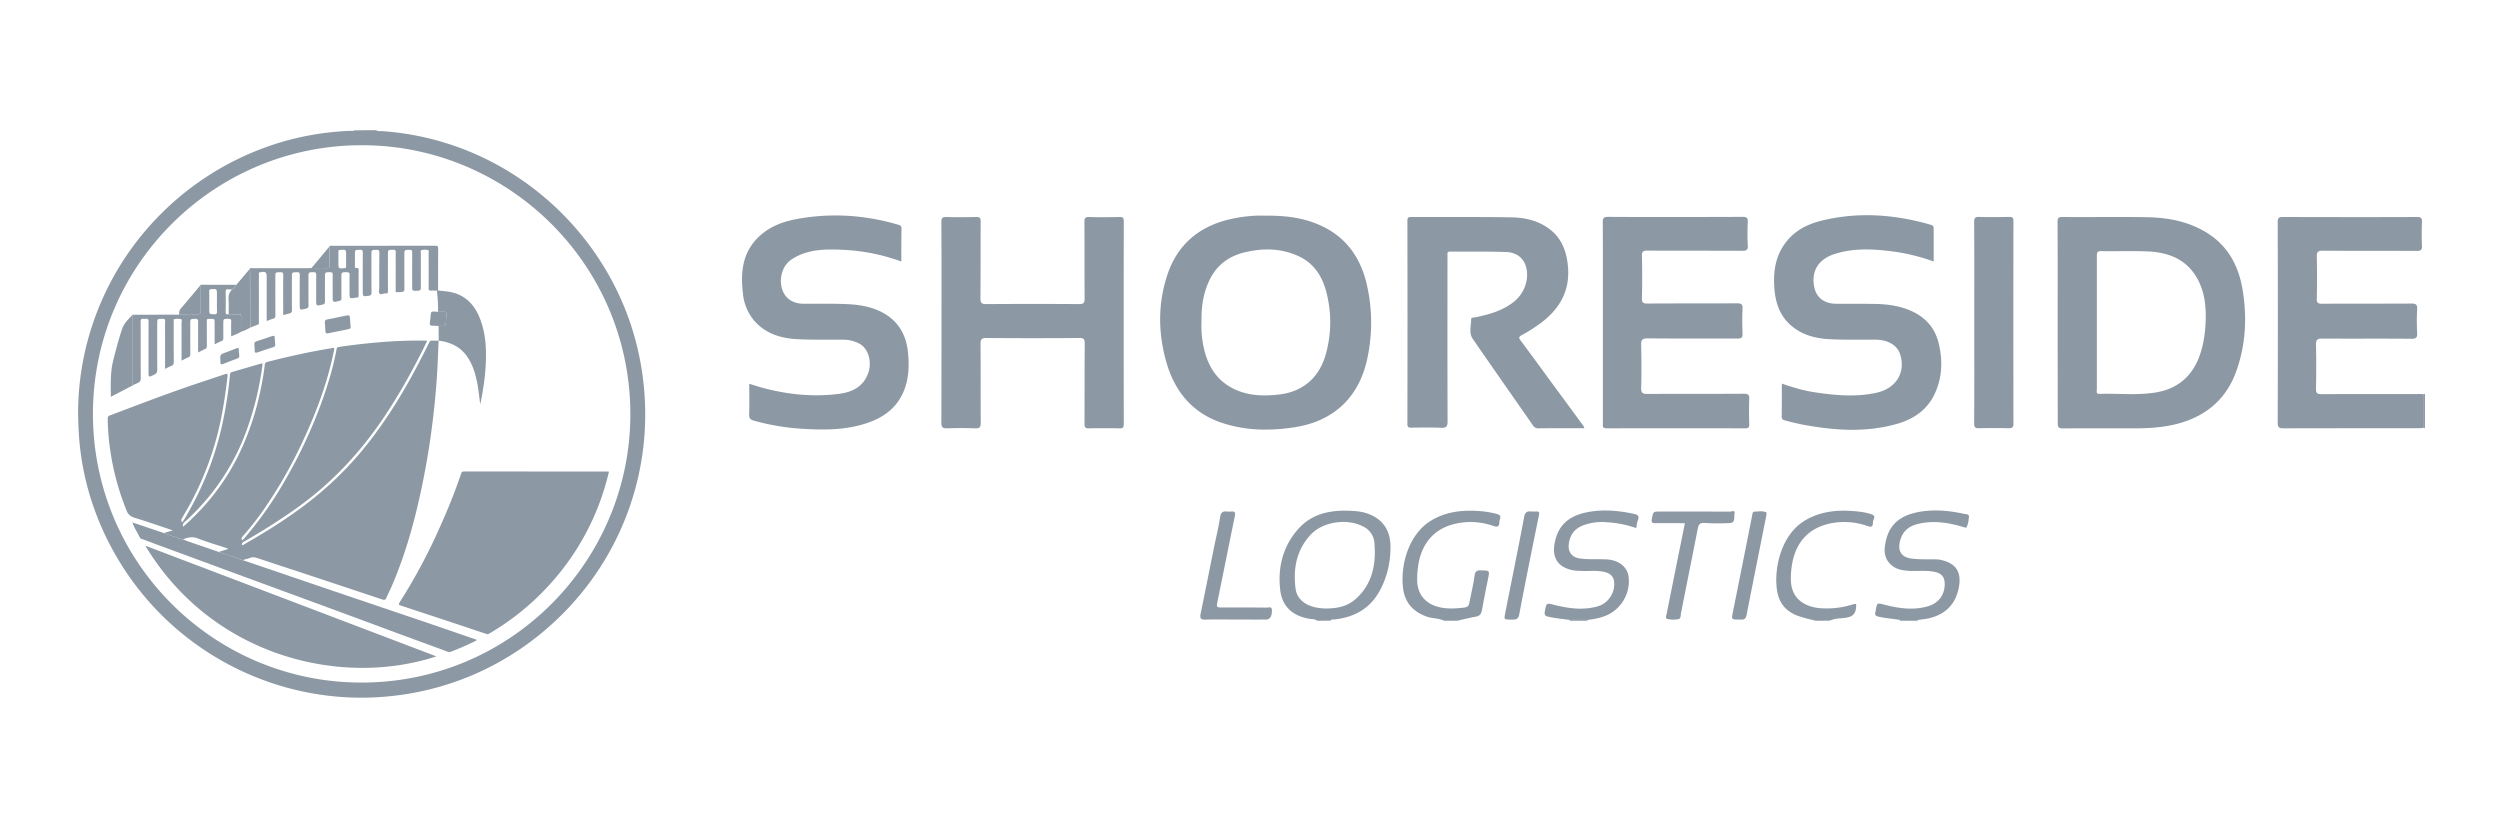
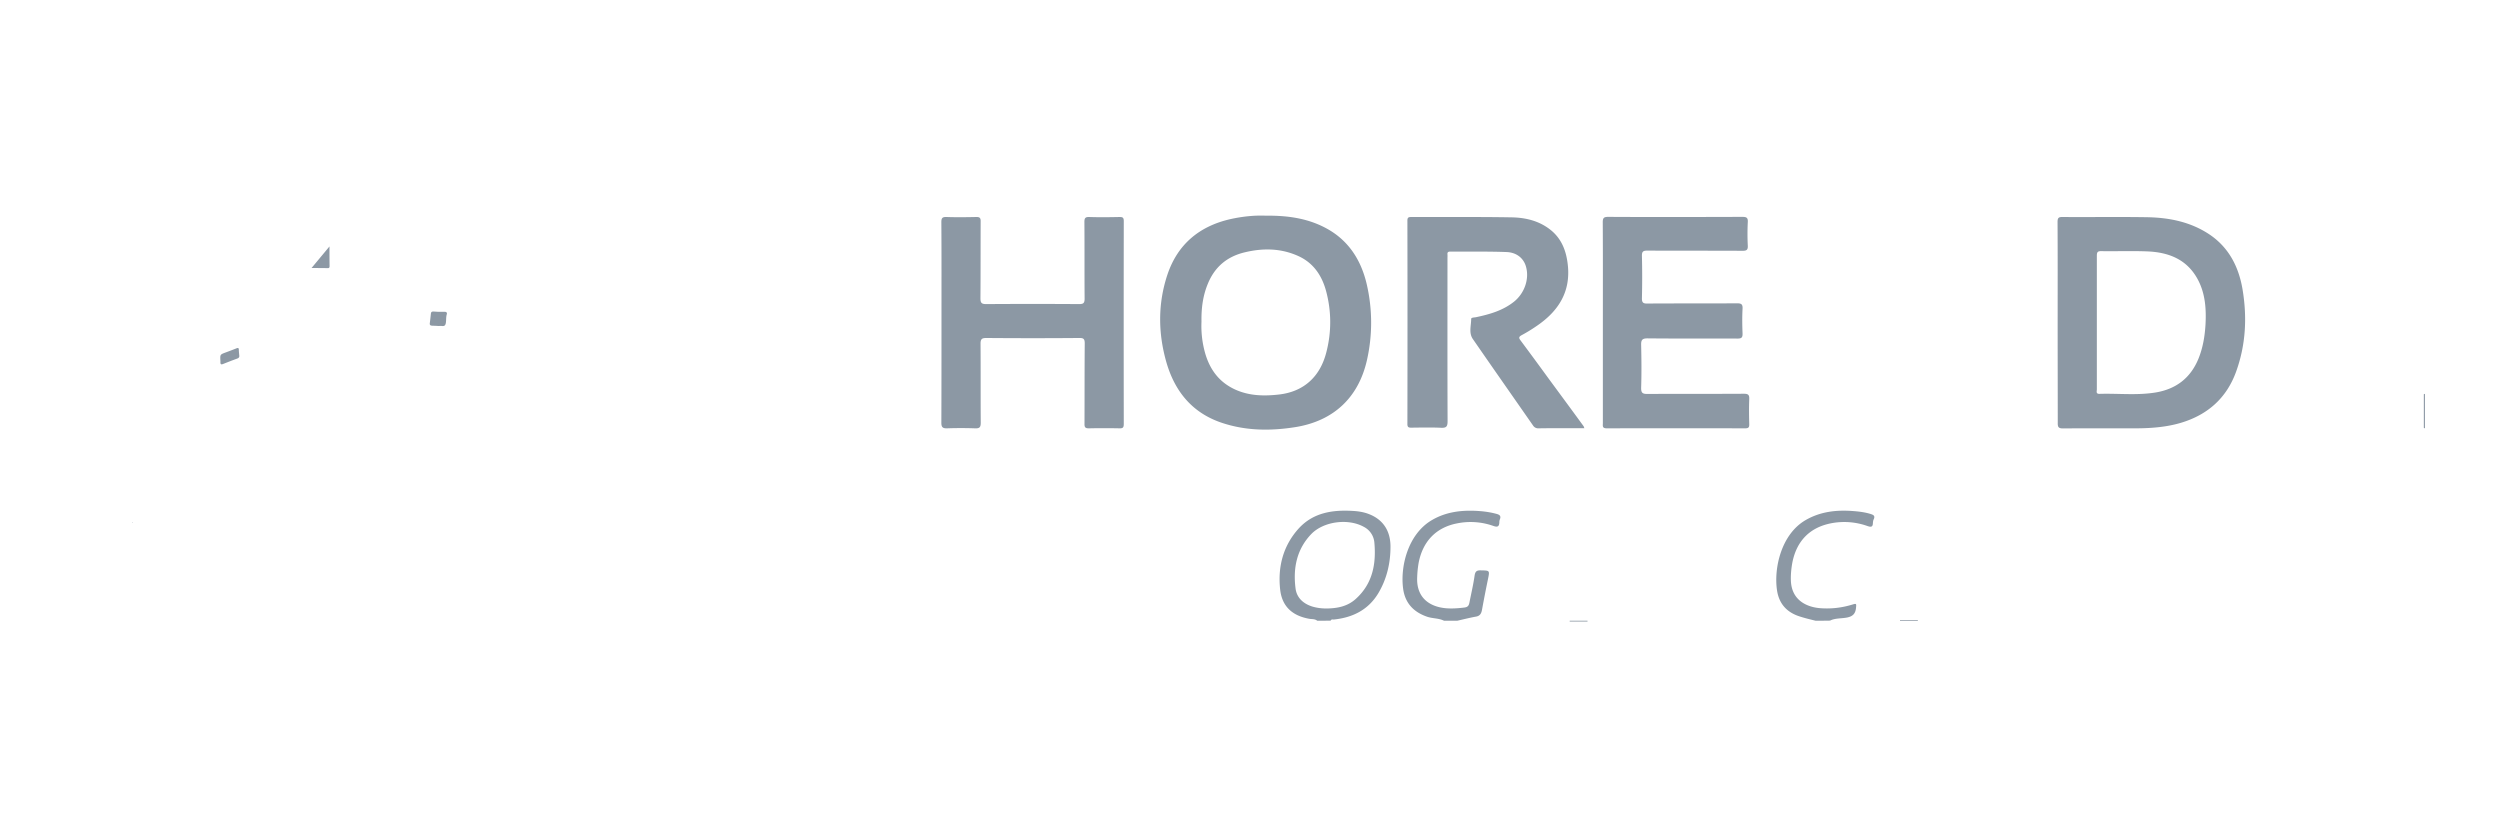
<svg xmlns="http://www.w3.org/2000/svg" width="96" height="32" fill="none">
-   <path d="M14.444 5c.075.052.165.03.247.036a10.763 10.763 0 015.024 1.662 10.995 10.995 0 013.567 3.698 10.71 10.71 0 011.221 3.075 11.064 11.064 0 01.263 2.92 10.828 10.828 0 01-2.869 6.877 10.98 10.98 0 01-2.34 1.925c-.805.496-1.662.877-2.568 1.146a10.9 10.9 0 01-1.725.363c-.616.079-1.237.106-1.858.079a10.87 10.87 0 01-4.747-1.33 10.858 10.858 0 01-4.249-4.188 10.787 10.787 0 01-.866-1.943 10.465 10.465 0 01-.473-2.156c-.041-.367-.06-.734-.068-1.1-.02-.86.07-1.708.256-2.546a10.858 10.858 0 012.63-5.002 10.952 10.952 0 014.367-2.88 10.589 10.589 0 012.538-.566c.236-.022.472-.045.707-.045.028 0 .062.013.084-.016.286-.009.574-.009.86-.009zm-.548.577C8.228 5.571 3.574 10.17 3.569 15.883c-.004 5.685 4.587 10.284 10.227 10.327 5.783.045 10.308-4.601 10.408-10.115.104-5.862-4.648-10.522-10.308-10.518z" fill="#8C98A4" />
-   <path d="M6.293 20.47c.107-.032.213-.063.344-.104-.51-.17-.99-.338-1.477-.487a.432.432 0 01-.304-.285 9.97 9.97 0 01-.652-2.52 9.243 9.243 0 01-.068-1.001c0-.068.022-.098.084-.12.97-.367 1.94-.739 2.92-1.08.497-.173.995-.331 1.492-.503.1-.034.115-.01.106.081-.07.593-.156 1.184-.28 1.771A11.837 11.837 0 017.4 19.166c-.127.247-.27.484-.406.726-.031.057-.072.111.019.157a12.9 12.9 0 001.024-2.077c.267-.704.464-1.426.598-2.167.086-.466.154-.935.195-1.406.005-.065.025-.1.09-.117.359-.102.714-.209 1.07-.31.03-.01.066-.026.095.002v-.003c-.108.84-.299 1.66-.582 2.46a8.696 8.696 0 01-2.343 3.55c-.143.131-.143.129-.134.244.17-.133.32-.283.467-.43a8.651 8.651 0 001.7-2.387c.371-.78.643-1.598.815-2.447.066-.317.125-.634.159-.956.007-.06.032-.09.093-.106.759-.195 1.525-.367 2.3-.5.063-.012.13-.014.188-.032.1-.03.093.013.077.088-.242 1.22-.678 2.375-1.203 3.5-.397.85-.852 1.665-1.378 2.44a10.94 10.94 0 01-.922 1.197c-.043.048-.06.09-.032.156.09-.058.15-.147.215-.224a14.09 14.09 0 001.466-2.121 18.685 18.685 0 001.462-3.189c.204-.593.38-1.193.492-1.809.009-.052.03-.07.084-.08.51-.08 1.022-.135 1.534-.18.589-.05 1.18-.073 1.772-.066.025 0 .052-.009.084.018-.073.147-.145.3-.22.449-.44.865-.916 1.707-1.46 2.513-.892 1.322-1.966 2.47-3.263 3.406-.668.482-1.366.919-2.078 1.329-.077.045-.077.043-.095.145.084-.012.143-.068.209-.105.933-.534 1.837-1.116 2.671-1.8a12.92 12.92 0 002.067-2.14c.716-.932 1.321-1.935 1.863-2.977.131-.254.262-.507.387-.763.03-.061.064-.08.127-.075.08.007.159.002.238.002l-.002-.002-.041.958a29.375 29.375 0 01-.177 2.045c-.1.858-.24 1.712-.415 2.556-.276 1.336-.636 2.647-1.18 3.901-.059.139-.134.27-.19.408-.034.084-.07.102-.16.073-1.073-.358-2.147-.714-3.221-1.07-.524-.171-1.047-.343-1.57-.518-.103-.034-.196-.05-.302-.004-.084.036-.18.043-.26.084-.309-.107-.617-.211-.928-.317.116-.037.234-.075.352-.111-.02-.043-.066-.043-.105-.055-.346-.115-.702-.215-1.04-.35-.208-.084-.385-.05-.57.033-.026-.002-.055 0-.078-.009-.224-.075-.444-.154-.666-.233zM23.383 18.113a9.679 9.679 0 01-2.239 4.293 9.837 9.837 0 01-2.37 1.931c-.05.03-.086.01-.127-.004-.358-.118-.716-.24-1.077-.36-.725-.24-1.452-.48-2.177-.718-.08-.027-.1-.043-.048-.124a21.627 21.627 0 001.573-2.949c.292-.65.557-1.31.786-1.985.02-.06.04-.093.116-.093 1.837.002 3.673.002 5.51.002.014 0 .03.005.053.007zM16.757 25.205c-3.7 1.211-8.636-.025-11.176-4.25 3.719 1.413 7.44 2.828 11.176 4.25z" fill="#8C98A4" />
-   <path d="M6.293 20.47c.222.08.442.156.664.233.025.01.052.005.077.01.073.029.143.063.218.087l1.149.395.926.317c.614.208 1.229.416 1.843.627 1.103.376 2.207.752 3.313 1.125.7.238 1.4.473 2.098.711.576.197 1.149.394 1.724.593-.002.039-.04.039-.063.052-.3.15-.605.281-.916.403a.207.207 0 01-.142 0c-.537-.199-1.077-.396-1.614-.593-.387-.142-.772-.287-1.16-.43-.689-.254-1.378-.51-2.066-.763l-1.53-.562-2.407-.885c-.777-.288-1.554-.573-2.331-.86-.211-.077-.422-.159-.633-.236-.025-.009-.054-.014-.065-.038-.089-.195-.22-.367-.281-.573l.013-.014c.39.134.787.267 1.183.4zM9.584 10.335c.025-.06.077-.036.118-.036h2.125c.046 0 .091-.005.136-.007l.619.004c.061.003.077-.022.075-.079-.002-.251-.002-.503-.005-.754.025-.043.068-.025.102-.025 1.319 0 2.64 0 3.959-.002.088 0 .113.022.113.113-.004.535-.002 1.071-.004 1.606l-.048.006c-.072 0-.143-.006-.215-.002-.08.007-.102-.023-.1-.102.005-.446.002-.89 0-1.336 0-.04.027-.109-.03-.118a.491.491 0 00-.255.007c-.032.012-.014.061-.014.095 0 .442-.002.883 0 1.325 0 .086-.005.131-.116.134-.22.006-.217.018-.217-.202 0-.423-.002-.845.002-1.268 0-.08-.023-.102-.102-.1-.2.003-.2 0-.2.204 0 .426-.001.854.003 1.28 0 .086-.016.124-.109.135-.06.007-.12.003-.179.007-.07.005-.047-.054-.047-.09-.003-.272 0-.544 0-.816 0-.208-.003-.414.002-.622.002-.07-.011-.1-.09-.1-.211 0-.211-.002-.211.206 0 .457-.003.913.002 1.37 0 .07-.014.109-.09.1-.08-.01-.175.063-.227.009-.053-.055-.016-.159-.016-.24-.002-.446-.002-.89.002-1.336 0-.086-.025-.109-.109-.107-.195.005-.195 0-.195.2 0 .48-.002.957.003 1.438 0 .088-.032.117-.111.126-.225.032-.225.034-.225-.194 0-.483-.002-.967.002-1.45 0-.09-.015-.126-.115-.122-.186.007-.188.002-.188.183v.442c0 .038-.005.084.054.075.082-.012.09.031.089.1-.003.312-.003.627 0 .94 0 .065-.014.101-.087.096-.01 0-.022 0-.034.003-.228.04-.228.04-.228-.195 0-.226-.003-.453.002-.68.002-.079-.027-.103-.104-.103-.211 0-.211-.003-.211.203 0 .265-.002.528.002.793.002.066-.02.09-.081.106-.256.061-.256.064-.256-.201s-.003-.528.002-.793c.002-.084-.018-.11-.107-.108-.192.004-.192 0-.192.188 0 .312-.002.627.002.94 0 .07-.02.097-.086.112-.252.062-.252.062-.252-.194 0-.313-.002-.628.003-.94 0-.072-.012-.106-.098-.106-.202.002-.202-.003-.202.201 0 .356-.002.709.003 1.064.002.084-.027.118-.105.136-.235.057-.233.059-.233-.179 0-.369-.002-.74.002-1.11.003-.088-.022-.115-.113-.112-.19.006-.19 0-.19.192 0 .419-.002.838.002 1.257.002.086-.03.12-.104.136-.073.015-.143.04-.218.06-.027-.04-.013-.08-.013-.12 0-.468-.005-.934.002-1.403.002-.104-.03-.127-.127-.122-.177.006-.177.002-.177.183 0 .491-.002.98.002 1.472 0 .077-.018.115-.092.133-.08.02-.155.055-.243.086V10.81v-.158c0-.204-.04-.236-.251-.197-.075.013-.048.066-.048.104-.002.555.002 1.11-.002 1.664-.003.283.05.2-.218.313l-.113.045c-.002-.706-.002-1.413-.005-2.117-.004-.04.007-.086-.02-.13zm3.707-.383v-.147c0-.224 0-.222-.226-.208-.055.002-.073.02-.07.072.002.138 0 .279 0 .417 0 .23 0 .228.233.213.05-.005.066-.019.063-.066a5.973 5.973 0 010-.28zM9.26 12.74c-.116.067-.243.117-.384.176 0-.195-.004-.38.003-.566.002-.084-.018-.111-.107-.109-.197.005-.197 0-.197.195 0 .177-.002.355.002.532.003.063-.013.107-.077.131-.081.034-.16.075-.258.123v-.802c0-.177 0-.177-.181-.174-.012 0-.023.002-.034 0-.073-.012-.089.022-.086.09.002.317 0 .634.002.951 0 .061-.016.095-.075.12-.086.037-.168.082-.26.127 0-.4-.003-.783.002-1.168.002-.09-.016-.125-.116-.123-.188.007-.188.003-.188.195 0 .385-.002.77.002 1.155 0 .07-.018.109-.086.134-.081.031-.16.077-.25.122l-.001-1.45c0-.05.03-.13-.02-.144a.621.621 0 00-.26 0c-.038.007-.02.065-.02.102-.002.51-.002 1.019.003 1.528 0 .086-.018.14-.102.17-.077.027-.147.07-.234.11v-1.154c0-.226-.002-.453.003-.68.002-.07-.02-.088-.09-.088-.214 0-.214-.004-.214.202 0 .584-.002 1.168.002 1.755 0 .1-.036.147-.118.188-.22.106-.217.11-.217-.131 0-.63-.002-1.26.002-1.891 0-.1-.022-.14-.124-.123a.173.173 0 01-.068 0c-.087-.013-.114.019-.114.11.005.72 0 1.44.005 2.162 0 .097-.025.154-.113.19-.07.027-.136.063-.202.095v-2.713l1.672-.004c.039 0 .084.016.118-.018.24 0 .48-.003.72.002.064 0 .096-.01.094-.084-.005-.342-.005-.684-.005-1.023.014-.032.043-.025.068-.025l1.317.002c-.053.061-.091.134-.16.181-.049-.002-.097 0-.144-.007-.088-.013-.104.027-.104.109.004.25.006.496 0 .745-.003.093.025.124.113.1.127 0 .254.004.38.002.073-.002.1.02.098.095l.002.577zm-1.224-1.165v.293c0 .201 0 .197.204.199.077 0 .093-.025.093-.098-.005-.217-.003-.436-.003-.654 0-.224 0-.224-.226-.21-.055.002-.07.022-.07.074.004.134.002.265.002.396z" fill="#8C98A4" />
-   <path d="M16.775 11.161l.048-.006c.238.027.48.038.71.124.412.156.68.455.854.85.24.545.29 1.122.271 1.711-.015.568-.1 1.13-.217 1.687-.039-.29-.066-.582-.125-.87-.077-.37-.19-.724-.426-1.03-.226-.292-.53-.446-.881-.52-.055-.012-.111-.019-.166-.025l.003.002c0-.188-.003-.376-.003-.566.041 0 .084-.005.125 0 .107.013.14-.03.154-.136.014-.104.002-.21.034-.313.018-.059-.009-.095-.075-.095l-.26-.002a5.385 5.385 0 00-.046-.81zM5.095 12.087V14.8c-.274.143-.55.288-.839.437-.002-.475-.025-.93.089-1.383.104-.415.21-.827.349-1.232.077-.22.242-.374.4-.535zM8.92 11.116c.067-.045.106-.12.158-.181.167-.2.337-.399.505-.598.027.04.014.088.014.131l.004 2.117a1.74 1.74 0 01-.344.154c0-.194-.003-.39.002-.584.002-.074-.025-.097-.097-.095-.127.005-.254 0-.381-.002 0-.186.009-.37-.005-.555-.006-.152.02-.283.143-.387zM12.477 12.413c-.016-.1.023-.135.111-.151.247-.046.492-.1.737-.15.065-.013.108.002.113.08.007.12.018.24.027.357.005.057-.032.082-.08.09-.267.055-.534.11-.801.162-.068.013-.084-.03-.089-.086-.004-.1-.011-.207-.018-.302zM7.693 10.957c0 .342 0 .684.005 1.024 0 .075-.032.084-.093.084-.24-.002-.48-.002-.72-.002a.252.252 0 01.06-.218c.252-.292.5-.59.748-.888zM10.567 13.195c.011.084-.014.12-.082.14-.2.061-.399.13-.598.197-.084.03-.111 0-.109-.079a.907.907 0 00-.004-.136c-.014-.185-.014-.183.167-.242.168-.054.336-.111.503-.168.068-.022.107-.015.107.07 0 .078.011.155.016.218z" fill="#8C98A4" />
-   <path d="M16.822 11.972c.086 0 .174 0 .26.002.063 0 .093.037.075.095-.032.102-.02.209-.034.313-.014.106-.048.15-.154.136-.041-.005-.084 0-.125 0a8.842 8.842 0 00-.247-.011c-.063-.003-.102-.023-.093-.093.016-.127.03-.252.043-.378.007-.057.043-.075.095-.073.06.002.118.007.18.01zM12.652 9.463c0 .251 0 .503.004.754 0 .057-.016.082-.075.08-.206-.005-.412-.005-.618-.005l.689-.829zM9.187 13.648c.011.063-.016.1-.08.122-.183.066-.362.136-.543.208-.08.032-.102.005-.1-.072.002-.023 0-.046-.002-.068-.01-.227-.01-.224.21-.306.136-.05.272-.102.408-.156.062-.025.091-.016.091.056 0 .073.011.143.016.216zM5.09 20.08c-.005-.004-.017-.013-.015-.013.01-.014.019-.007.028 0-.005.007-.01.01-.014.014zM10.087 13.973l-.007-.006c.002.002.002.004.007.006-.002 0 0 0 0 0zM50.582 23.836c-.094-.076-.21-.055-.316-.076-.637-.116-1.034-.47-1.107-1.115-.098-.872.111-1.687.71-2.35.564-.619 1.32-.725 2.107-.674.205.013.41.047.602.124.53.209.817.636.817 1.247 0 .632-.141 1.238-.466 1.785-.385.64-.979.935-1.701 1.012-.047.005-.103-.021-.129.043-.175.004-.346.004-.517.004zm.355-.47c.415-.004.808-.08 1.124-.367.65-.585.79-1.35.714-2.174a.747.747 0 00-.402-.593c-.598-.334-1.543-.214-2.017.273-.564.585-.706 1.315-.607 2.088.043.355.29.586.64.697.185.055.364.076.548.076zM55.45 23.836c-.205-.102-.436-.081-.65-.154-.517-.179-.841-.52-.918-1.063-.12-.846.175-2.101 1.098-2.644.564-.333 1.188-.397 1.83-.35.226.017.448.051.666.111.12.034.167.085.12.205a.303.303 0 00-.021.124c-.009.162-.077.184-.227.132a2.611 2.611 0 00-1.402-.098c-.803.158-1.312.692-1.47 1.512a3.937 3.937 0 00-.056.551c-.038.756.436 1.14 1.12 1.196.235.017.466 0 .701-.03.128-.017.163-.081.184-.184.068-.346.15-.692.2-1.042.026-.17.09-.205.244-.2.338.008.338 0 .27.333-.082.397-.159.79-.231 1.187-.026.137-.077.23-.23.256-.24.043-.475.103-.715.158h-.513zM69.718 23.836c-.201-.05-.406-.098-.603-.162-.491-.154-.795-.478-.876-.995-.133-.867.166-2.17 1.098-2.708.569-.329 1.188-.397 1.83-.346.218.017.436.043.65.107.106.034.205.064.132.213-.022.043-.026.099-.03.146-.004.153-.081.153-.205.11a2.652 2.652 0 00-1.424-.102c-.812.167-1.308.692-1.466 1.516-.038.214-.06.432-.055.65.013.777.598 1.046 1.124 1.089.432.034.85-.017 1.26-.145.129-.039.133-.022.12.11-.017.244-.123.355-.367.398-.21.038-.436.017-.633.115-.188.004-.371.004-.555.004zM93.075 15.136l.043-.012v1.324c-.013-.005-.03-.009-.043-.018v-1.294zM60.276 23.837v-.03h.684v.03h-.684zM72.96 23.837v-.03h.685v.03h-.684zM79.014 12.395c0-1.29.004-2.576-.004-3.866 0-.162.038-.2.2-.196 1.074.008 2.15-.009 3.223.008.868.013 1.701.18 2.437.68.726.5 1.094 1.23 1.24 2.07.183 1.077.132 2.145-.244 3.183-.368 1.016-1.095 1.657-2.125 1.964-.538.159-1.098.205-1.658.21-.953.004-1.906-.005-2.86.004-.175 0-.209-.051-.205-.214 0-1.28-.004-2.562-.004-3.843zm1.505-.026v2.58c0 .072-.047.179.102.175.718-.022 1.436.064 2.15-.052.778-.128 1.342-.546 1.65-1.298.17-.418.243-.858.27-1.303.033-.602-.005-1.208-.304-1.755-.42-.769-1.129-1.034-1.95-1.063-.58-.022-1.166 0-1.748-.009-.145-.004-.17.047-.17.18v2.545zM48.594 8.282c.825-.009 1.565.093 2.249.44.914.46 1.423 1.242 1.645 2.216a6.53 6.53 0 010 2.904c-.329 1.435-1.286 2.324-2.744 2.559-.962.153-1.919.145-2.855-.175-1.133-.39-1.79-1.222-2.107-2.34-.312-1.107-.32-2.23.043-3.328.389-1.17 1.222-1.87 2.423-2.144.462-.103.936-.15 1.346-.132zm-2.457 4.074a3.82 3.82 0 00.14 1.204c.185.645.552 1.132 1.18 1.41.535.235 1.095.243 1.65.18.958-.107 1.582-.684 1.821-1.61a4.569 4.569 0 00-.013-2.388c-.162-.581-.483-1.055-1.051-1.316-.671-.307-1.368-.316-2.073-.145-.671.162-1.141.555-1.406 1.196-.193.461-.257.94-.248 1.469zM60.84 16.443c-.602 0-1.18-.004-1.757.005a.233.233 0 01-.213-.107c-.77-1.106-1.547-2.213-2.313-3.323-.162-.235-.064-.513-.064-.769 0-.06.116-.055.184-.068.522-.111 1.026-.252 1.458-.594.397-.316.598-.862.465-1.34-.085-.321-.354-.556-.756-.569-.718-.026-1.436-.013-2.154-.017-.086 0-.116.03-.107.111.004.051 0 .098 0 .15 0 2.084-.004 4.172.004 6.257 0 .213-.06.256-.256.247-.376-.017-.753-.008-1.133-.004-.12.004-.158-.03-.154-.154.005-2.597.005-5.193 0-7.794 0-.116.035-.141.146-.141 1.282.004 2.564-.009 3.842.013.564.008 1.107.14 1.556.52.385.33.551.77.611 1.265.133 1.068-.355 1.824-1.205 2.396-.18.124-.368.239-.56.342-.111.06-.12.106-.047.2.359.483.714.965 1.068 1.452.453.615.907 1.23 1.355 1.845.009.013.013.035.03.077zM36.153 12.395c0-1.29.004-2.576-.005-3.866 0-.162.043-.2.201-.196.377.013.753.008 1.133 0 .137-.004.18.034.175.175-.004.982 0 1.965-.008 2.947 0 .18.047.222.222.222 1.188-.008 2.376-.008 3.565 0 .162 0 .213-.034.213-.21-.008-.982 0-1.964-.008-2.946 0-.15.038-.192.188-.188.385.013.77.008 1.154 0 .12 0 .17.013.17.158a2408.25 2408.25 0 000 7.79c0 .128-.03.171-.162.167a27.093 27.093 0 00-1.175 0c-.15.004-.175-.052-.171-.184.004-1.025 0-2.05.009-3.075 0-.17-.043-.214-.21-.21-1.188.01-2.376.01-3.565 0-.17 0-.226.035-.226.219.008 1.012 0 2.02.008 3.032 0 .183-.05.226-.226.218a14.873 14.873 0 00-1.069 0c-.166.004-.218-.043-.218-.214.005-1.281.005-2.562.005-3.84zM61.55 12.382c0-1.281.004-2.563-.004-3.844 0-.167.038-.21.21-.21 1.713.01 3.427.005 5.145 0 .159 0 .227.026.214.206a8.944 8.944 0 000 .897c.009.162-.043.2-.2.2-1.219-.008-2.433 0-3.65-.008-.163 0-.219.03-.215.205.013.542.013 1.08 0 1.623-.004.175.056.209.214.205 1.146-.009 2.291 0 3.437-.009.158 0 .222.03.213.205-.017.32-.013.64 0 .961.004.154-.047.188-.192.188-1.154-.004-2.304.004-3.458-.008-.205 0-.248.064-.244.252.013.546.018 1.097 0 1.644-.004.21.065.239.248.239 1.231-.008 2.462 0 3.693-.008.167 0 .218.038.21.209-.013.32-.009.64 0 .96.004.12-.03.159-.154.159-1.774-.005-3.543-.005-5.317 0-.184 0-.15-.099-.15-.205v-3.861z" fill="#8C98A4" />
-   <path d="M93.076 15.136v1.295c-.073.004-.141.012-.214.012-1.722 0-3.445 0-5.167.005-.167 0-.231-.022-.231-.214.008-2.567.008-5.138 0-7.705 0-.162.038-.196.2-.196 1.715.004 3.433.008 5.147 0 .17 0 .2.051.192.205a10.48 10.48 0 000 .897c.009.158-.038.2-.2.2-1.202-.008-2.407 0-3.608-.008-.192 0-.235.055-.23.235.012.534.012 1.068 0 1.601-.005.163.038.201.2.201 1.145-.008 2.291 0 3.436-.008.18 0 .227.047.218.222a7.847 7.847 0 000 .897c.009.179-.03.239-.226.234-1.137-.012-2.278 0-3.415-.008-.184 0-.248.038-.244.235.013.564.013 1.123 0 1.687-.004.166.039.213.21.213 1.23-.008 2.462-.004 3.692-.004.086-.004.163 0 .24.004zM34.61 10.042a7.478 7.478 0 00-2.154-.445c-.71-.034-1.424-.05-2.052.36-.534.345-.56 1.246-.06 1.567.158.102.338.14.526.14.513 0 1.026-.008 1.539.01.436.012.872.063 1.282.234.705.295 1.09.841 1.171 1.589.047.435.047.875-.081 1.307-.21.692-.675 1.132-1.33 1.384-.854.329-1.739.333-2.637.277a8.705 8.705 0 01-1.876-.316c-.128-.038-.175-.09-.17-.23.012-.385.003-.77.003-1.184.193.06.368.12.547.167.962.252 1.94.35 2.928.218.458-.064.86-.248 1.06-.71.197-.439.073-.99-.282-1.2a1.341 1.341 0 00-.692-.166c-.556-.004-1.111.009-1.663-.017-.62-.026-1.205-.18-1.654-.653a1.892 1.892 0 01-.487-1.102c-.086-.752-.039-1.478.508-2.076.398-.431.915-.658 1.48-.769 1.346-.265 2.675-.18 3.987.205.103.03.115.077.115.163-.008.405-.008.811-.008 1.247zM74.253 10.041a7.684 7.684 0 00-1.385-.359c-.804-.115-1.607-.18-2.398.064-.65.201-.932.675-.8 1.29.082.389.377.62.821.628.517.008 1.039-.004 1.556.008.496.013.983.086 1.436.312.509.252.83.654.962 1.196.158.65.141 1.29-.137 1.91-.286.64-.816 1.003-1.466 1.187-1.214.346-2.436.252-3.659.021a10.561 10.561 0 01-.636-.154c-.065-.017-.129-.038-.129-.136.005-.419.005-.837.005-1.277.41.14.803.26 1.205.324.808.124 1.62.205 2.428.026.782-.171 1.128-.807.906-1.486-.111-.338-.466-.547-.94-.552-.582-.004-1.167.013-1.749-.017-.534-.025-1.047-.15-1.474-.508-.436-.363-.612-.858-.659-1.4-.05-.594.005-1.17.351-1.692.355-.538.885-.816 1.475-.957 1.384-.337 2.765-.239 4.133.15.09.025.158.042.154.162v1.26zM75.812 12.395c0-1.29.004-2.576-.004-3.866 0-.158.038-.205.196-.2.385.012.77.008 1.154 0 .116 0 .158.025.158.15-.004 2.596-.004 5.193 0 7.79 0 .128-.038.175-.17.175-.385-.009-.77-.009-1.155 0-.153.004-.183-.047-.183-.193.008-1.281.004-2.57.004-3.856zM60.96 23.806h-.684c-.273-.038-.547-.064-.816-.123-.137-.03-.162-.077-.137-.214.064-.329.056-.316.385-.235.521.128 1.047.2 1.577.068a.892.892 0 00.701-.858c.009-.273-.115-.427-.402-.487-.282-.06-.568-.021-.85-.034-.129-.004-.257-.004-.38-.034-.603-.141-.804-.564-.608-1.23.193-.65.693-.906 1.3-1.008.568-.094 1.128-.039 1.688.08.15.03.23.082.158.253-.034.08-.038.18-.064.294a4.01 4.01 0 00-1.115-.222 2.029 2.029 0 00-.958.133c-.325.137-.491.397-.517.747-.021.282.145.47.427.509.325.046.654.02.98.034.508.012.863.29.897.7a1.437 1.437 0 01-.979 1.5c-.197.072-.398.097-.603.127zM73.647 23.807h-.684c-.274-.047-.547-.064-.817-.124-.132-.03-.166-.077-.124-.2.009-.022.004-.044.009-.065.051-.278.051-.269.337-.196.548.14 1.103.222 1.659.06.415-.12.645-.432.65-.842.004-.278-.112-.419-.38-.478-.309-.069-.625-.026-.937-.039-.256-.013-.508-.038-.718-.213-.338-.287-.3-.65-.205-1.017.17-.653.658-.93 1.27-1.038.58-.102 1.158-.047 1.73.081.064.013.184 0 .171.116-.017.14-.025.286-.102.405-.009.018-.103-.017-.154-.03-.573-.17-1.15-.251-1.74-.098-.372.099-.594.333-.666.718-.065.333.094.55.431.598.295.043.594.03.894.034.076 0 .158 0 .235.017.615.128.837.479.705 1.102-.133.64-.552 1.034-1.227 1.162-.115.017-.226.03-.337.047zM64.7 20.09c-.398 0-.757-.004-1.12 0-.12 0-.176-.004-.15-.157.056-.29.043-.29.338-.29.889 0 1.778 0 2.667.003.055 0 .205-.08.17.086-.03.132.052.346-.192.354a9.02 9.02 0 01-.961-.004c-.18-.013-.227.064-.257.214-.213 1.085-.431 2.165-.645 3.25-.017.085.004.213-.103.23a1.086 1.086 0 01-.423-.008c-.085-.017-.038-.128-.026-.188.159-.799.321-1.597.48-2.396.076-.355.145-.718.221-1.093zM47.42 23.79c-.377 0-.753-.009-1.13.004-.179.004-.222-.052-.187-.218.175-.858.346-1.721.521-2.58.077-.38.171-.76.23-1.144.026-.184.108-.227.266-.21.055.005.115.005.17 0 .138-.012.15.056.13.167-.223 1.08-.437 2.165-.66 3.246-.055.273-.059.273.219.273.556 0 1.111-.004 1.663.005.076 0 .196-.06.2.102.005.214-.072.355-.222.355-.402.004-.8 0-1.2 0zM58.81 19.642c.08 0 .124.005.166 0 .107-.008.146.009.12.141-.26 1.269-.517 2.537-.757 3.81-.042.218-.166.2-.316.2-.27-.003-.273 0-.222-.251.243-1.234.496-2.469.73-3.707.044-.214.168-.205.279-.193zM66.769 23.79c-.287 0-.282 0-.223-.3.248-1.23.492-2.455.735-3.685.013-.073.01-.159.103-.159.145-.004.3-.034.44.026.017.009.009.094 0 .137-.252 1.268-.508 2.541-.756 3.81-.039.209-.167.17-.3.17z" fill="#8C98A4" />
+   <path d="M16.822 11.972c.086 0 .174 0 .26.002.063 0 .093.037.075.095-.032.102-.02.209-.034.313-.014.106-.048.15-.154.136-.041-.005-.084 0-.125 0a8.842 8.842 0 00-.247-.011c-.063-.003-.102-.023-.093-.093.016-.127.03-.252.043-.378.007-.057.043-.075.095-.073.06.002.118.007.18.01zM12.652 9.463c0 .251 0 .503.004.754 0 .057-.016.082-.075.08-.206-.005-.412-.005-.618-.005l.689-.829zM9.187 13.648c.011.063-.016.1-.08.122-.183.066-.362.136-.543.208-.08.032-.102.005-.1-.072.002-.023 0-.046-.002-.068-.01-.227-.01-.224.21-.306.136-.05.272-.102.408-.156.062-.025.091-.016.091.056 0 .073.011.143.016.216zM5.09 20.08c-.005-.004-.017-.013-.015-.013.01-.014.019-.007.028 0-.005.007-.01.01-.014.014zM10.087 13.973l-.007-.006c.002.002.002.004.007.006-.002 0 0 0 0 0zM50.582 23.836c-.094-.076-.21-.055-.316-.076-.637-.116-1.034-.47-1.107-1.115-.098-.872.111-1.687.71-2.35.564-.619 1.32-.725 2.107-.674.205.013.41.047.602.124.53.209.817.636.817 1.247 0 .632-.141 1.238-.466 1.785-.385.64-.979.935-1.701 1.012-.047.005-.103-.021-.129.043-.175.004-.346.004-.517.004zm.355-.47c.415-.004.808-.08 1.124-.367.65-.585.79-1.35.714-2.174a.747.747 0 00-.402-.593c-.598-.334-1.543-.214-2.017.273-.564.585-.706 1.315-.607 2.088.043.355.29.586.64.697.185.055.364.076.548.076zM55.45 23.836c-.205-.102-.436-.081-.65-.154-.517-.179-.841-.52-.918-1.063-.12-.846.175-2.101 1.098-2.644.564-.333 1.188-.397 1.83-.35.226.017.448.051.666.111.12.034.167.085.12.205a.303.303 0 00-.021.124c-.009.162-.077.184-.227.132a2.611 2.611 0 00-1.402-.098c-.803.158-1.312.692-1.47 1.512a3.937 3.937 0 00-.056.551c-.038.756.436 1.14 1.12 1.196.235.017.466 0 .701-.03.128-.017.163-.081.184-.184.068-.346.15-.692.2-1.042.026-.17.09-.205.244-.2.338.008.338 0 .27.333-.082.397-.159.79-.231 1.187-.026.137-.077.23-.23.256-.24.043-.475.103-.715.158h-.513zM69.718 23.836c-.201-.05-.406-.098-.603-.162-.491-.154-.795-.478-.876-.995-.133-.867.166-2.17 1.098-2.708.569-.329 1.188-.397 1.83-.346.218.017.436.043.65.107.106.034.205.064.132.213-.022.043-.026.099-.03.146-.004.153-.081.153-.205.11a2.652 2.652 0 00-1.424-.102c-.812.167-1.308.692-1.466 1.516-.038.214-.06.432-.055.65.013.777.598 1.046 1.124 1.089.432.034.85-.017 1.26-.145.129-.039.133-.022.12.11-.017.244-.123.355-.367.398-.21.038-.436.017-.633.115-.188.004-.371.004-.555.004zM93.075 15.136l.043-.012v1.324c-.013-.005-.03-.009-.043-.018v-1.294zM60.276 23.837h.684v.03h-.684zM72.96 23.837v-.03h.685v.03h-.684zM79.014 12.395c0-1.29.004-2.576-.004-3.866 0-.162.038-.2.2-.196 1.074.008 2.15-.009 3.223.008.868.013 1.701.18 2.437.68.726.5 1.094 1.23 1.24 2.07.183 1.077.132 2.145-.244 3.183-.368 1.016-1.095 1.657-2.125 1.964-.538.159-1.098.205-1.658.21-.953.004-1.906-.005-2.86.004-.175 0-.209-.051-.205-.214 0-1.28-.004-2.562-.004-3.843zm1.505-.026v2.58c0 .072-.047.179.102.175.718-.022 1.436.064 2.15-.052.778-.128 1.342-.546 1.65-1.298.17-.418.243-.858.27-1.303.033-.602-.005-1.208-.304-1.755-.42-.769-1.129-1.034-1.95-1.063-.58-.022-1.166 0-1.748-.009-.145-.004-.17.047-.17.18v2.545zM48.594 8.282c.825-.009 1.565.093 2.249.44.914.46 1.423 1.242 1.645 2.216a6.53 6.53 0 010 2.904c-.329 1.435-1.286 2.324-2.744 2.559-.962.153-1.919.145-2.855-.175-1.133-.39-1.79-1.222-2.107-2.34-.312-1.107-.32-2.23.043-3.328.389-1.17 1.222-1.87 2.423-2.144.462-.103.936-.15 1.346-.132zm-2.457 4.074a3.82 3.82 0 00.14 1.204c.185.645.552 1.132 1.18 1.41.535.235 1.095.243 1.65.18.958-.107 1.582-.684 1.821-1.61a4.569 4.569 0 00-.013-2.388c-.162-.581-.483-1.055-1.051-1.316-.671-.307-1.368-.316-2.073-.145-.671.162-1.141.555-1.406 1.196-.193.461-.257.94-.248 1.469zM60.84 16.443c-.602 0-1.18-.004-1.757.005a.233.233 0 01-.213-.107c-.77-1.106-1.547-2.213-2.313-3.323-.162-.235-.064-.513-.064-.769 0-.06.116-.055.184-.068.522-.111 1.026-.252 1.458-.594.397-.316.598-.862.465-1.34-.085-.321-.354-.556-.756-.569-.718-.026-1.436-.013-2.154-.017-.086 0-.116.03-.107.111.004.051 0 .098 0 .15 0 2.084-.004 4.172.004 6.257 0 .213-.06.256-.256.247-.376-.017-.753-.008-1.133-.004-.12.004-.158-.03-.154-.154.005-2.597.005-5.193 0-7.794 0-.116.035-.141.146-.141 1.282.004 2.564-.009 3.842.013.564.008 1.107.14 1.556.52.385.33.551.77.611 1.265.133 1.068-.355 1.824-1.205 2.396-.18.124-.368.239-.56.342-.111.06-.12.106-.047.2.359.483.714.965 1.068 1.452.453.615.907 1.23 1.355 1.845.009.013.013.035.03.077zM36.153 12.395c0-1.29.004-2.576-.005-3.866 0-.162.043-.2.201-.196.377.013.753.008 1.133 0 .137-.004.18.034.175.175-.004.982 0 1.965-.008 2.947 0 .18.047.222.222.222 1.188-.008 2.376-.008 3.565 0 .162 0 .213-.034.213-.21-.008-.982 0-1.964-.008-2.946 0-.15.038-.192.188-.188.385.013.77.008 1.154 0 .12 0 .17.013.17.158a2408.25 2408.25 0 000 7.79c0 .128-.03.171-.162.167a27.093 27.093 0 00-1.175 0c-.15.004-.175-.052-.171-.184.004-1.025 0-2.05.009-3.075 0-.17-.043-.214-.21-.21-1.188.01-2.376.01-3.565 0-.17 0-.226.035-.226.219.008 1.012 0 2.02.008 3.032 0 .183-.05.226-.226.218a14.873 14.873 0 00-1.069 0c-.166.004-.218-.043-.218-.214.005-1.281.005-2.562.005-3.84zM61.55 12.382c0-1.281.004-2.563-.004-3.844 0-.167.038-.21.21-.21 1.713.01 3.427.005 5.145 0 .159 0 .227.026.214.206a8.944 8.944 0 000 .897c.009.162-.043.2-.2.2-1.219-.008-2.433 0-3.65-.008-.163 0-.219.03-.215.205.013.542.013 1.08 0 1.623-.004.175.056.209.214.205 1.146-.009 2.291 0 3.437-.009.158 0 .222.03.213.205-.017.32-.013.64 0 .961.004.154-.047.188-.192.188-1.154-.004-2.304.004-3.458-.008-.205 0-.248.064-.244.252.013.546.018 1.097 0 1.644-.004.21.065.239.248.239 1.231-.008 2.462 0 3.693-.008.167 0 .218.038.21.209-.013.32-.009.64 0 .96.004.12-.03.159-.154.159-1.774-.005-3.543-.005-5.317 0-.184 0-.15-.099-.15-.205v-3.861z" fill="#8C98A4" />
</svg>